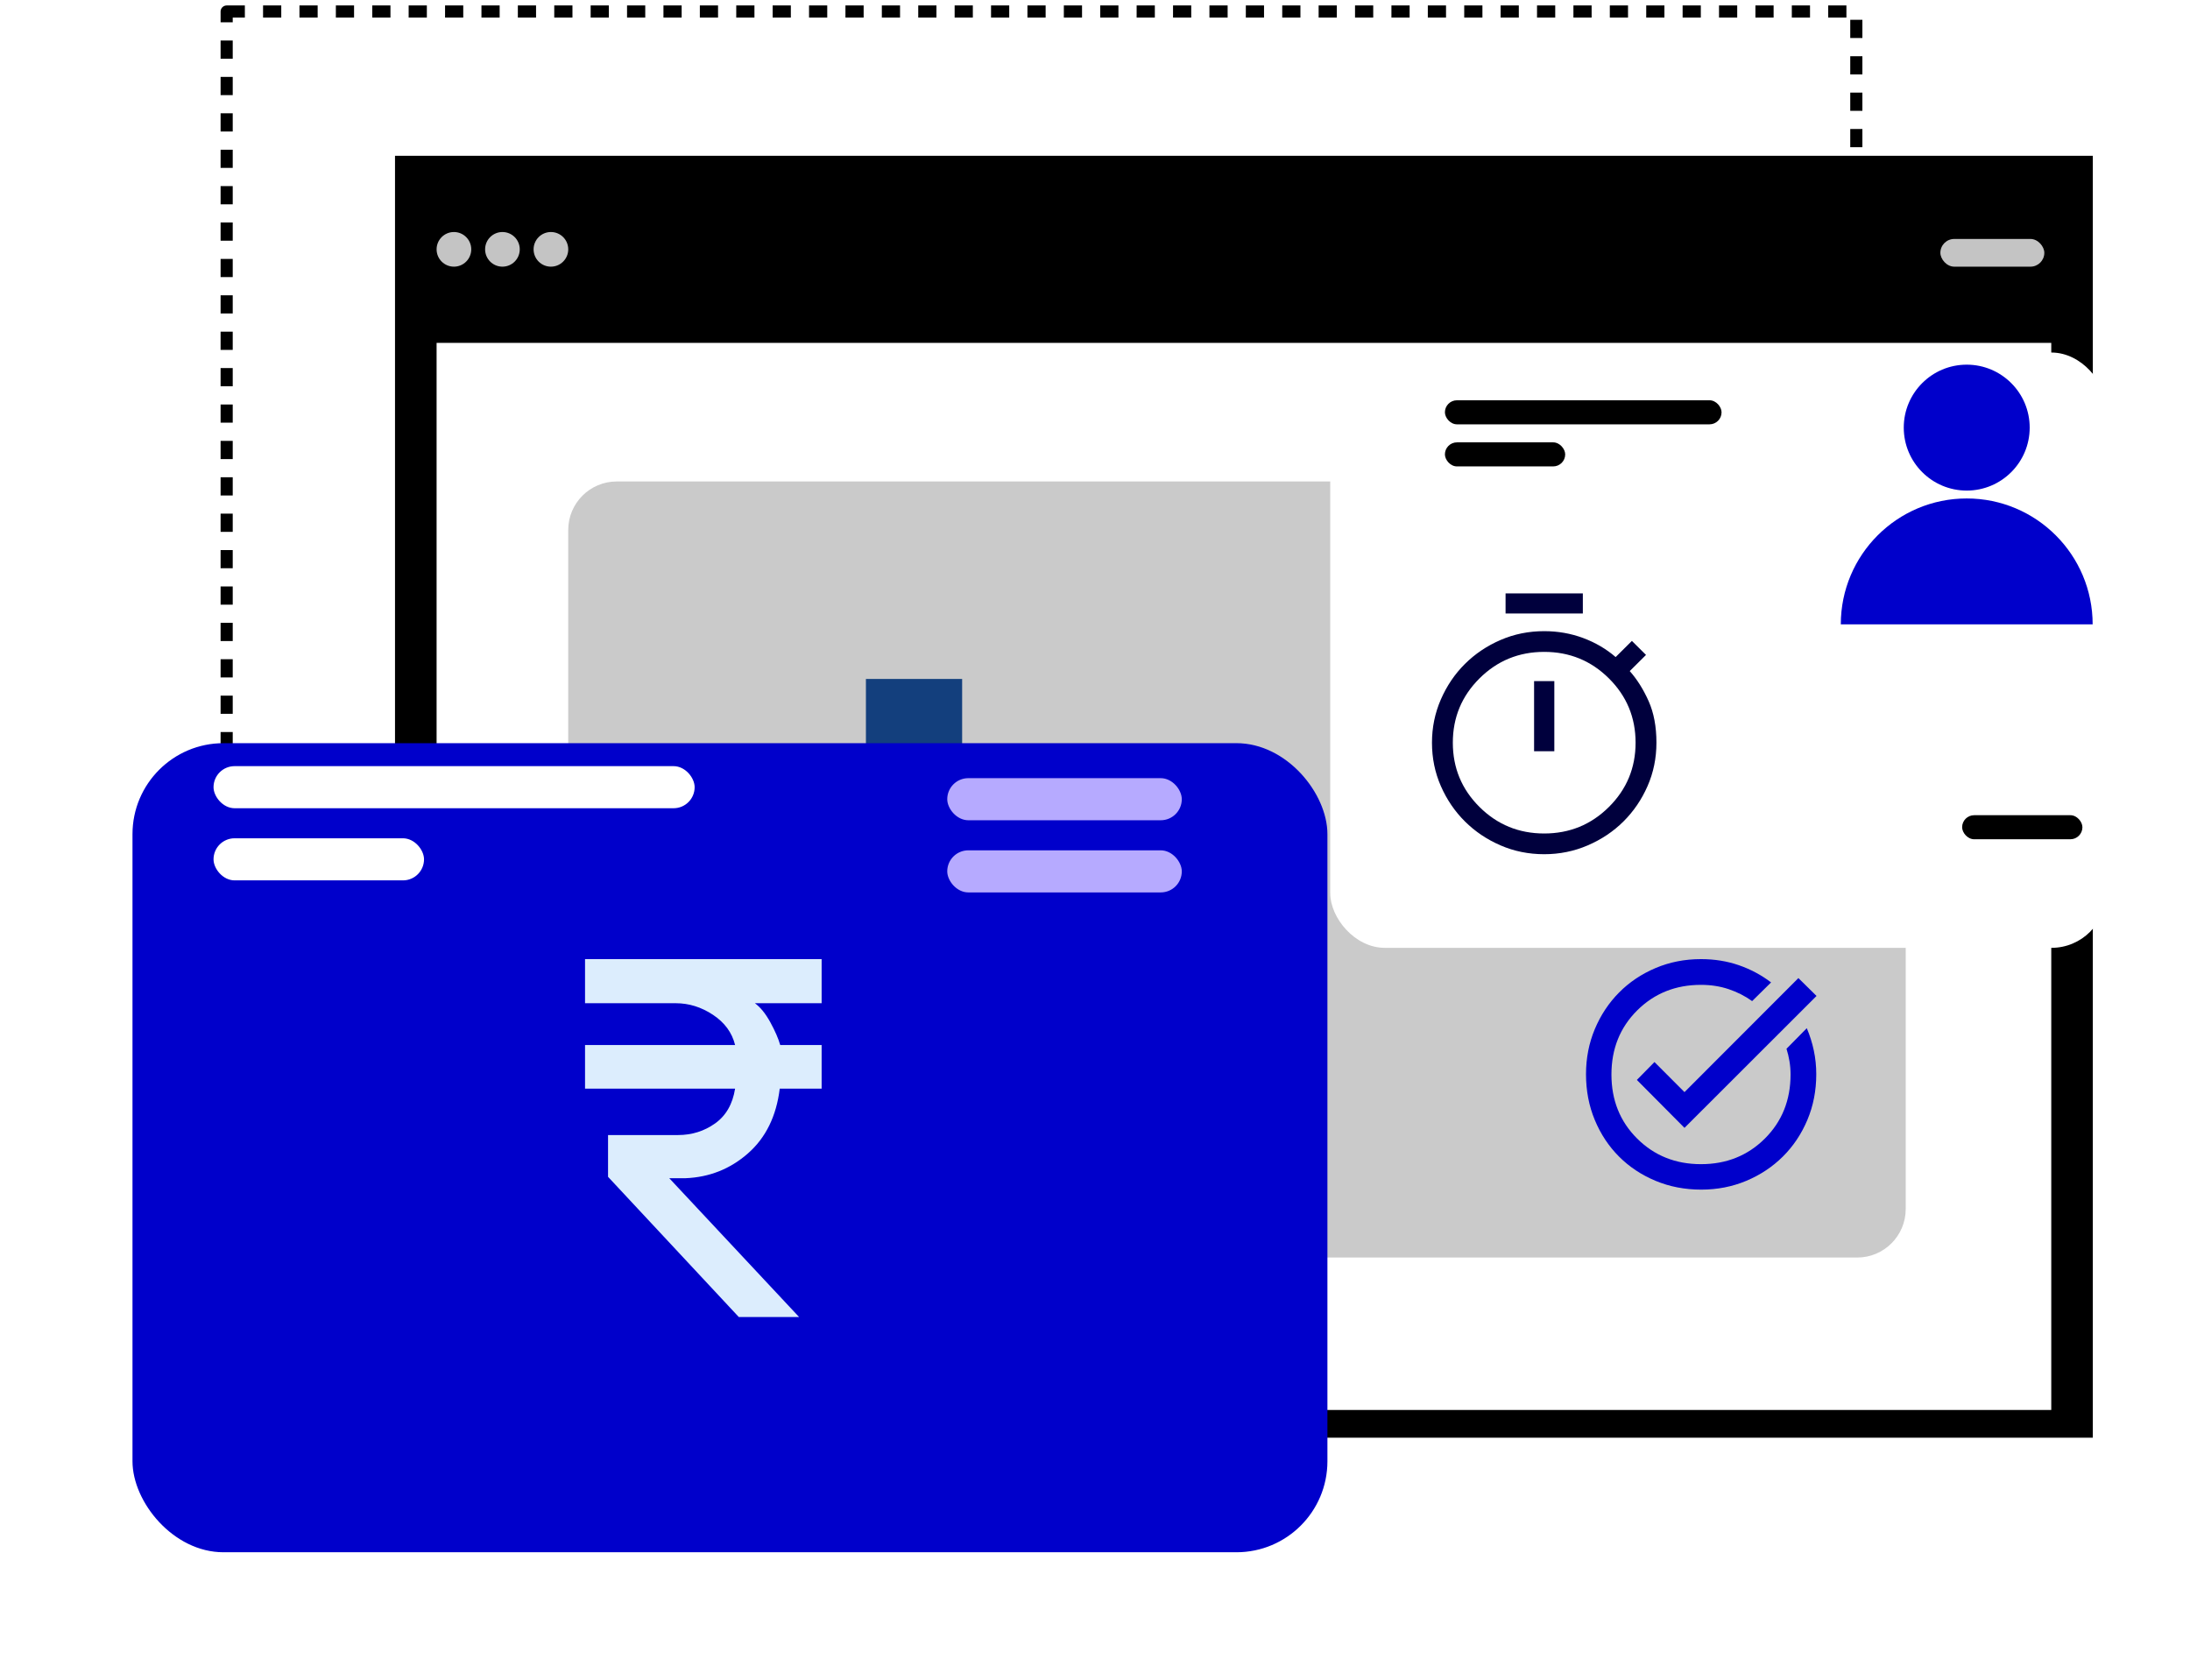
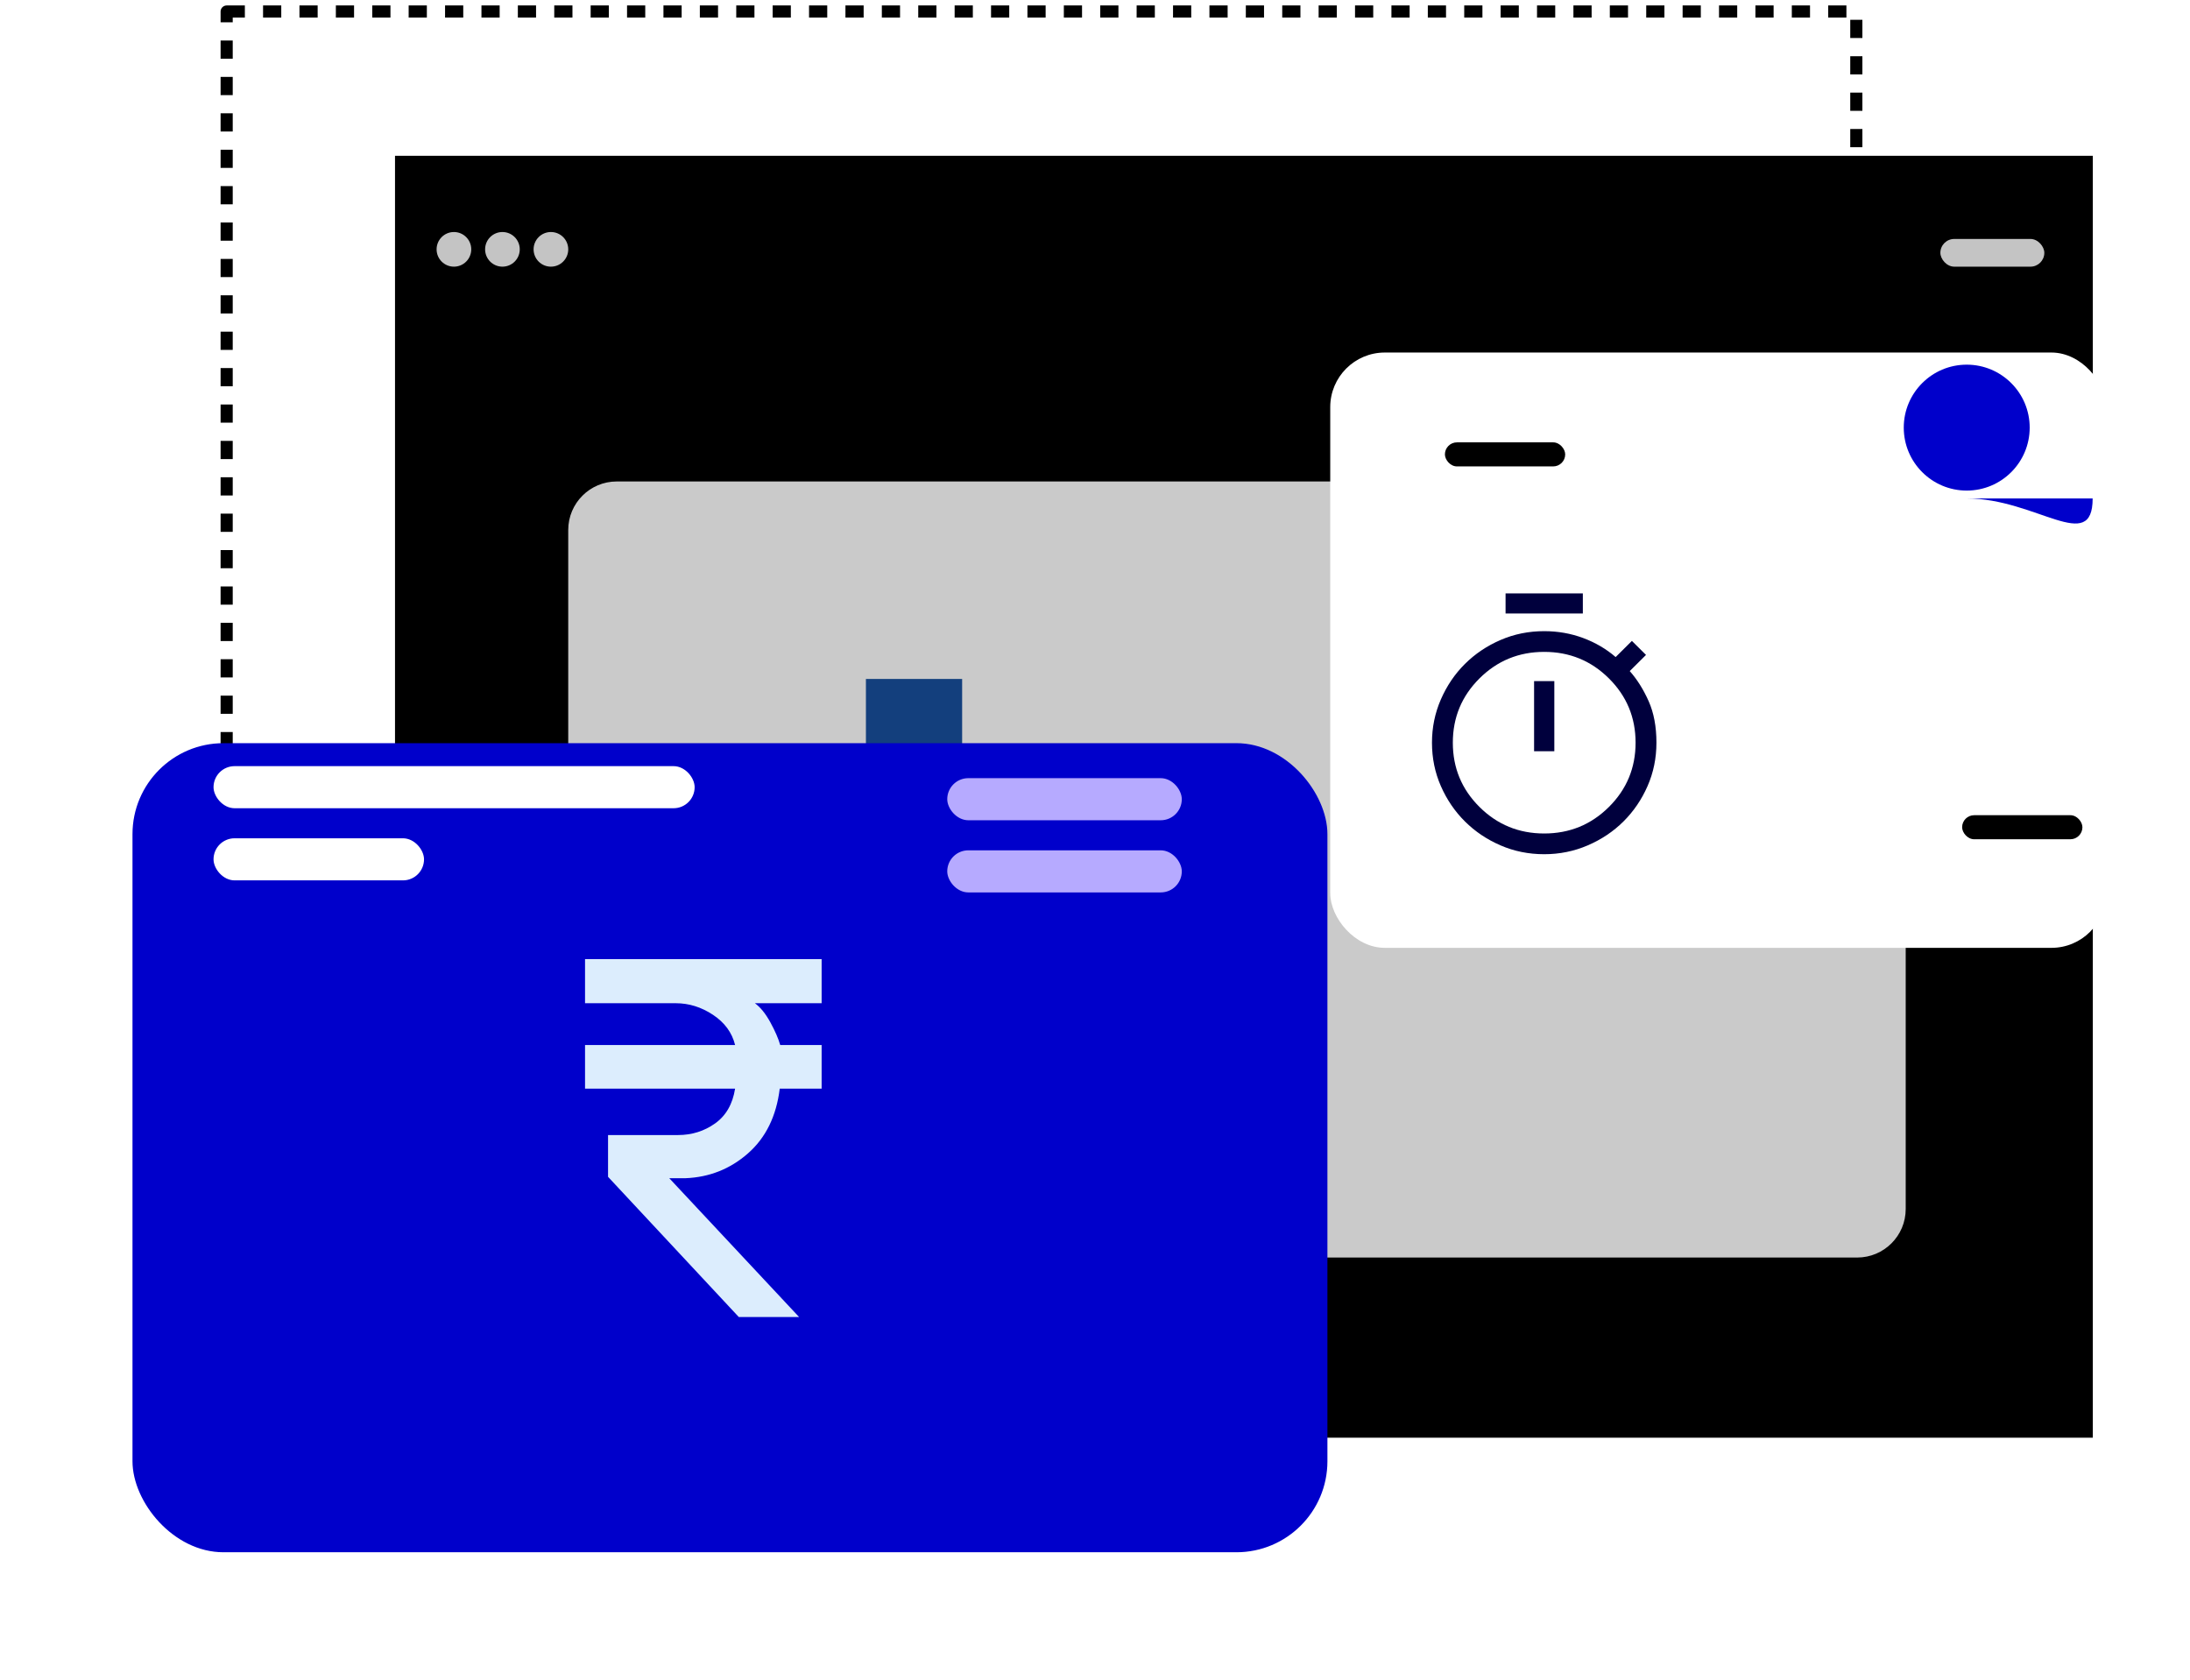
<svg xmlns="http://www.w3.org/2000/svg" width="361" height="277" viewBox="0 0 361 277" fill="none">
  <rect x="37.363" y="1.9" width="268.633" height="197.257" stroke="black" stroke-width="2" stroke-linejoin="round" stroke-dasharray="3 3" />
  <rect x="65.113" y="25.684" width="279.869" height="211.33" fill="black" />
-   <rect x="71.969" y="56.525" width="266.162" height="175.918" fill="white" />
  <rect x="93.668" y="79.373" width="220.469" height="127.94" rx="8" fill="#CACACA" />
  <rect x="319.852" y="39.393" width="17.135" height="4.569" rx="2.285" fill="#C4C4C4" />
  <circle cx="74.825" cy="41.106" r="2.856" fill="#C4C4C4" />
  <circle cx="82.821" cy="41.106" r="2.856" fill="#C4C4C4" />
  <circle cx="90.813" cy="41.106" r="2.856" fill="#C4C4C4" />
  <rect x="142.738" y="111.93" width="15.861" height="13.879" fill="#133F7D" />
  <g filter="url(#filter0_d_2127_53484)">
    <rect x="16.84" y="112.516" width="196.972" height="133.384" rx="15" fill="#0000CB" />
  </g>
  <path d="M121.78 217.117L100.231 194.007V187.12H111.764C114.041 187.12 116.077 186.482 117.872 185.207C119.668 183.931 120.768 182.018 121.173 179.467H96.438V172.274H121.173C120.667 170.233 119.453 168.575 117.531 167.3C115.609 166.025 113.56 165.387 111.385 165.387H96.438V158.117H135.438V165.387H124.436C125.346 166.05 126.193 167.096 126.977 168.524C127.761 169.953 128.305 171.203 128.609 172.274H135.438V179.467H128.533C127.976 184.008 126.231 187.566 123.297 190.142C120.364 192.719 116.924 194.083 112.978 194.237H110.323L131.72 217.117H121.78Z" fill="#DCEDFD" />
-   <path d="M280.438 196.117C277.732 196.117 275.219 195.633 272.9 194.666C270.581 193.698 268.574 192.366 266.879 190.669C265.184 188.973 263.853 186.963 262.887 184.641C261.921 182.319 261.438 179.804 261.438 177.095C261.438 174.445 261.921 171.967 262.887 169.66C263.853 167.353 265.184 165.344 266.879 163.632C268.574 161.92 270.581 160.573 272.9 159.591C275.219 158.608 277.717 158.117 280.393 158.117C282.623 158.117 284.704 158.452 286.637 159.122C288.57 159.792 290.339 160.737 291.945 161.957L288.822 165.038C287.663 164.205 286.377 163.55 284.964 163.074C283.552 162.597 282.028 162.359 280.393 162.359C276.2 162.359 272.692 163.766 269.867 166.579C267.042 169.392 265.63 172.912 265.63 177.14C265.63 181.367 267.042 184.887 269.867 187.7C272.692 190.513 276.2 191.92 280.393 191.92C284.585 191.92 288.094 190.513 290.919 187.7C293.743 184.887 295.156 181.367 295.156 177.14C295.156 176.395 295.096 175.666 294.977 174.951C294.858 174.237 294.695 173.552 294.487 172.897L297.832 169.504C298.337 170.695 298.724 171.923 298.991 173.188C299.259 174.453 299.393 175.755 299.393 177.095C299.393 179.804 298.902 182.319 297.921 184.641C296.94 186.963 295.594 188.973 293.885 190.669C292.175 192.366 290.168 193.698 287.864 194.666C285.559 195.633 283.084 196.117 280.438 196.117ZM277.672 185.936L269.822 178.033L272.722 175.085L277.672 180.042L296.449 161.243L299.438 164.19L277.672 185.936Z" fill="#0000CB" />
  <g filter="url(#filter1_dd_2127_53484)">
    <rect x="227.277" y="51.117" width="127.881" height="98.141" rx="9" fill="white" />
  </g>
  <path d="M248.178 101.138V97.822H260.916V101.138H248.178ZM252.879 123.843H256.215V112.29H252.879V123.843ZM254.547 140.822C251.986 140.822 249.585 140.337 247.344 139.365C245.103 138.394 243.149 137.08 241.481 135.422C239.813 133.764 238.49 131.822 237.513 129.595C236.535 127.368 236.047 124.982 236.047 122.437C236.047 119.925 236.535 117.547 237.513 115.304C238.49 113.06 239.813 111.109 241.481 109.451C243.149 107.794 245.103 106.479 247.344 105.508C249.585 104.537 251.986 104.051 254.547 104.051C256.805 104.051 258.944 104.428 260.966 105.181C262.988 105.935 264.774 106.982 266.324 108.321L269.003 105.659L271.328 107.969L268.649 110.632C269.862 112.005 270.899 113.654 271.758 115.58C272.617 117.505 273.047 119.791 273.047 122.437C273.047 124.982 272.558 127.368 271.581 129.595C270.604 131.822 269.281 133.764 267.613 135.422C265.945 137.08 263.982 138.394 261.724 139.365C259.467 140.337 257.074 140.822 254.547 140.822ZM254.547 137.406C258.725 137.406 262.28 135.95 265.212 133.036C268.144 130.122 269.61 126.589 269.61 122.437C269.61 118.284 268.144 114.751 265.212 111.837C262.28 108.924 258.725 107.467 254.547 107.467C250.368 107.467 246.813 108.924 243.882 111.837C240.95 114.751 239.484 118.284 239.484 122.437C239.484 126.589 240.95 130.122 243.882 133.036C246.813 135.95 250.368 137.406 254.547 137.406Z" fill="#00003D" />
-   <rect x="238.18" y="65.988" width="45.601" height="3.965" rx="1.983" fill="black" />
  <rect x="238.18" y="72.926" width="19.827" height="3.965" rx="1.983" fill="black" />
  <rect x="323.438" y="134.391" width="19.827" height="3.965" rx="1.983" fill="black" />
  <circle cx="324.195" cy="70.496" r="10.379" fill="#0000CB" />
-   <path d="M324.195 82.174C312.731 82.174 303.438 91.467 303.438 102.932H344.953C344.953 91.467 335.66 82.174 324.195 82.174Z" fill="#0000CB" />
+   <path d="M324.195 82.174H344.953C344.953 91.467 335.66 82.174 324.195 82.174Z" fill="#0000CB" />
  <rect x="35.199" y="126.303" width="79.306" height="6.939" rx="3.47" fill="white" />
  <rect x="35.199" y="138.197" width="34.697" height="6.939" rx="3.47" fill="white" />
  <rect x="156.145" y="128.285" width="38.662" height="6.939" rx="3.47" fill="#B6AAFF" />
  <rect x="156.145" y="140.182" width="38.662" height="6.939" rx="3.47" fill="#B6AAFF" />
  <defs>
    <filter id="filter0_d_2127_53484" x="0.84" y="101.516" width="238.973" height="175.385" filterUnits="userSpaceOnUse" color-interpolation-filters="sRGB">
      <feFlood flood-opacity="0" result="BackgroundImageFix" />
      <feColorMatrix in="SourceAlpha" type="matrix" values="0 0 0 0 0 0 0 0 0 0 0 0 0 0 0 0 0 0 127 0" result="hardAlpha" />
      <feOffset dx="5" dy="10" />
      <feGaussianBlur stdDeviation="10.5" />
      <feComposite in2="hardAlpha" operator="out" />
      <feColorMatrix type="matrix" values="0 0 0 0 0.7 0 0 0 0 0.7 0 0 0 0 0.7 0 0 0 0.25 0" />
      <feBlend mode="normal" in2="BackgroundImageFix" result="effect1_dropShadow_2127_53484" />
      <feBlend mode="normal" in="SourceGraphic" in2="effect1_dropShadow_2127_53484" result="shape" />
    </filter>
    <filter id="filter1_dd_2127_53484" x="208.277" y="47.117" width="151.883" height="119.141" filterUnits="userSpaceOnUse" color-interpolation-filters="sRGB">
      <feFlood flood-opacity="0" result="BackgroundImageFix" />
      <feColorMatrix in="SourceAlpha" type="matrix" values="0 0 0 0 0 0 0 0 0 0 0 0 0 0 0 0 0 0 127 0" result="hardAlpha" />
      <feOffset dx="-9" dy="7" />
      <feGaussianBlur stdDeviation="5" />
      <feComposite in2="hardAlpha" operator="out" />
      <feColorMatrix type="matrix" values="0 0 0 0 0 0 0 0 0 0 0 0 0 0 0 0 0 0 0.25 0" />
      <feBlend mode="normal" in2="BackgroundImageFix" result="effect1_dropShadow_2127_53484" />
      <feColorMatrix in="SourceAlpha" type="matrix" values="0 0 0 0 0 0 0 0 0 0 0 0 0 0 0 0 0 0 127 0" result="hardAlpha" />
      <feOffset dx="1" />
      <feGaussianBlur stdDeviation="2" />
      <feComposite in2="hardAlpha" operator="out" />
      <feColorMatrix type="matrix" values="0 0 0 0 0 0 0 0 0 0 0 0 0 0 0 0 0 0 0.25 0" />
      <feBlend mode="normal" in2="effect1_dropShadow_2127_53484" result="effect2_dropShadow_2127_53484" />
      <feBlend mode="normal" in="SourceGraphic" in2="effect2_dropShadow_2127_53484" result="shape" />
    </filter>
  </defs>
</svg>